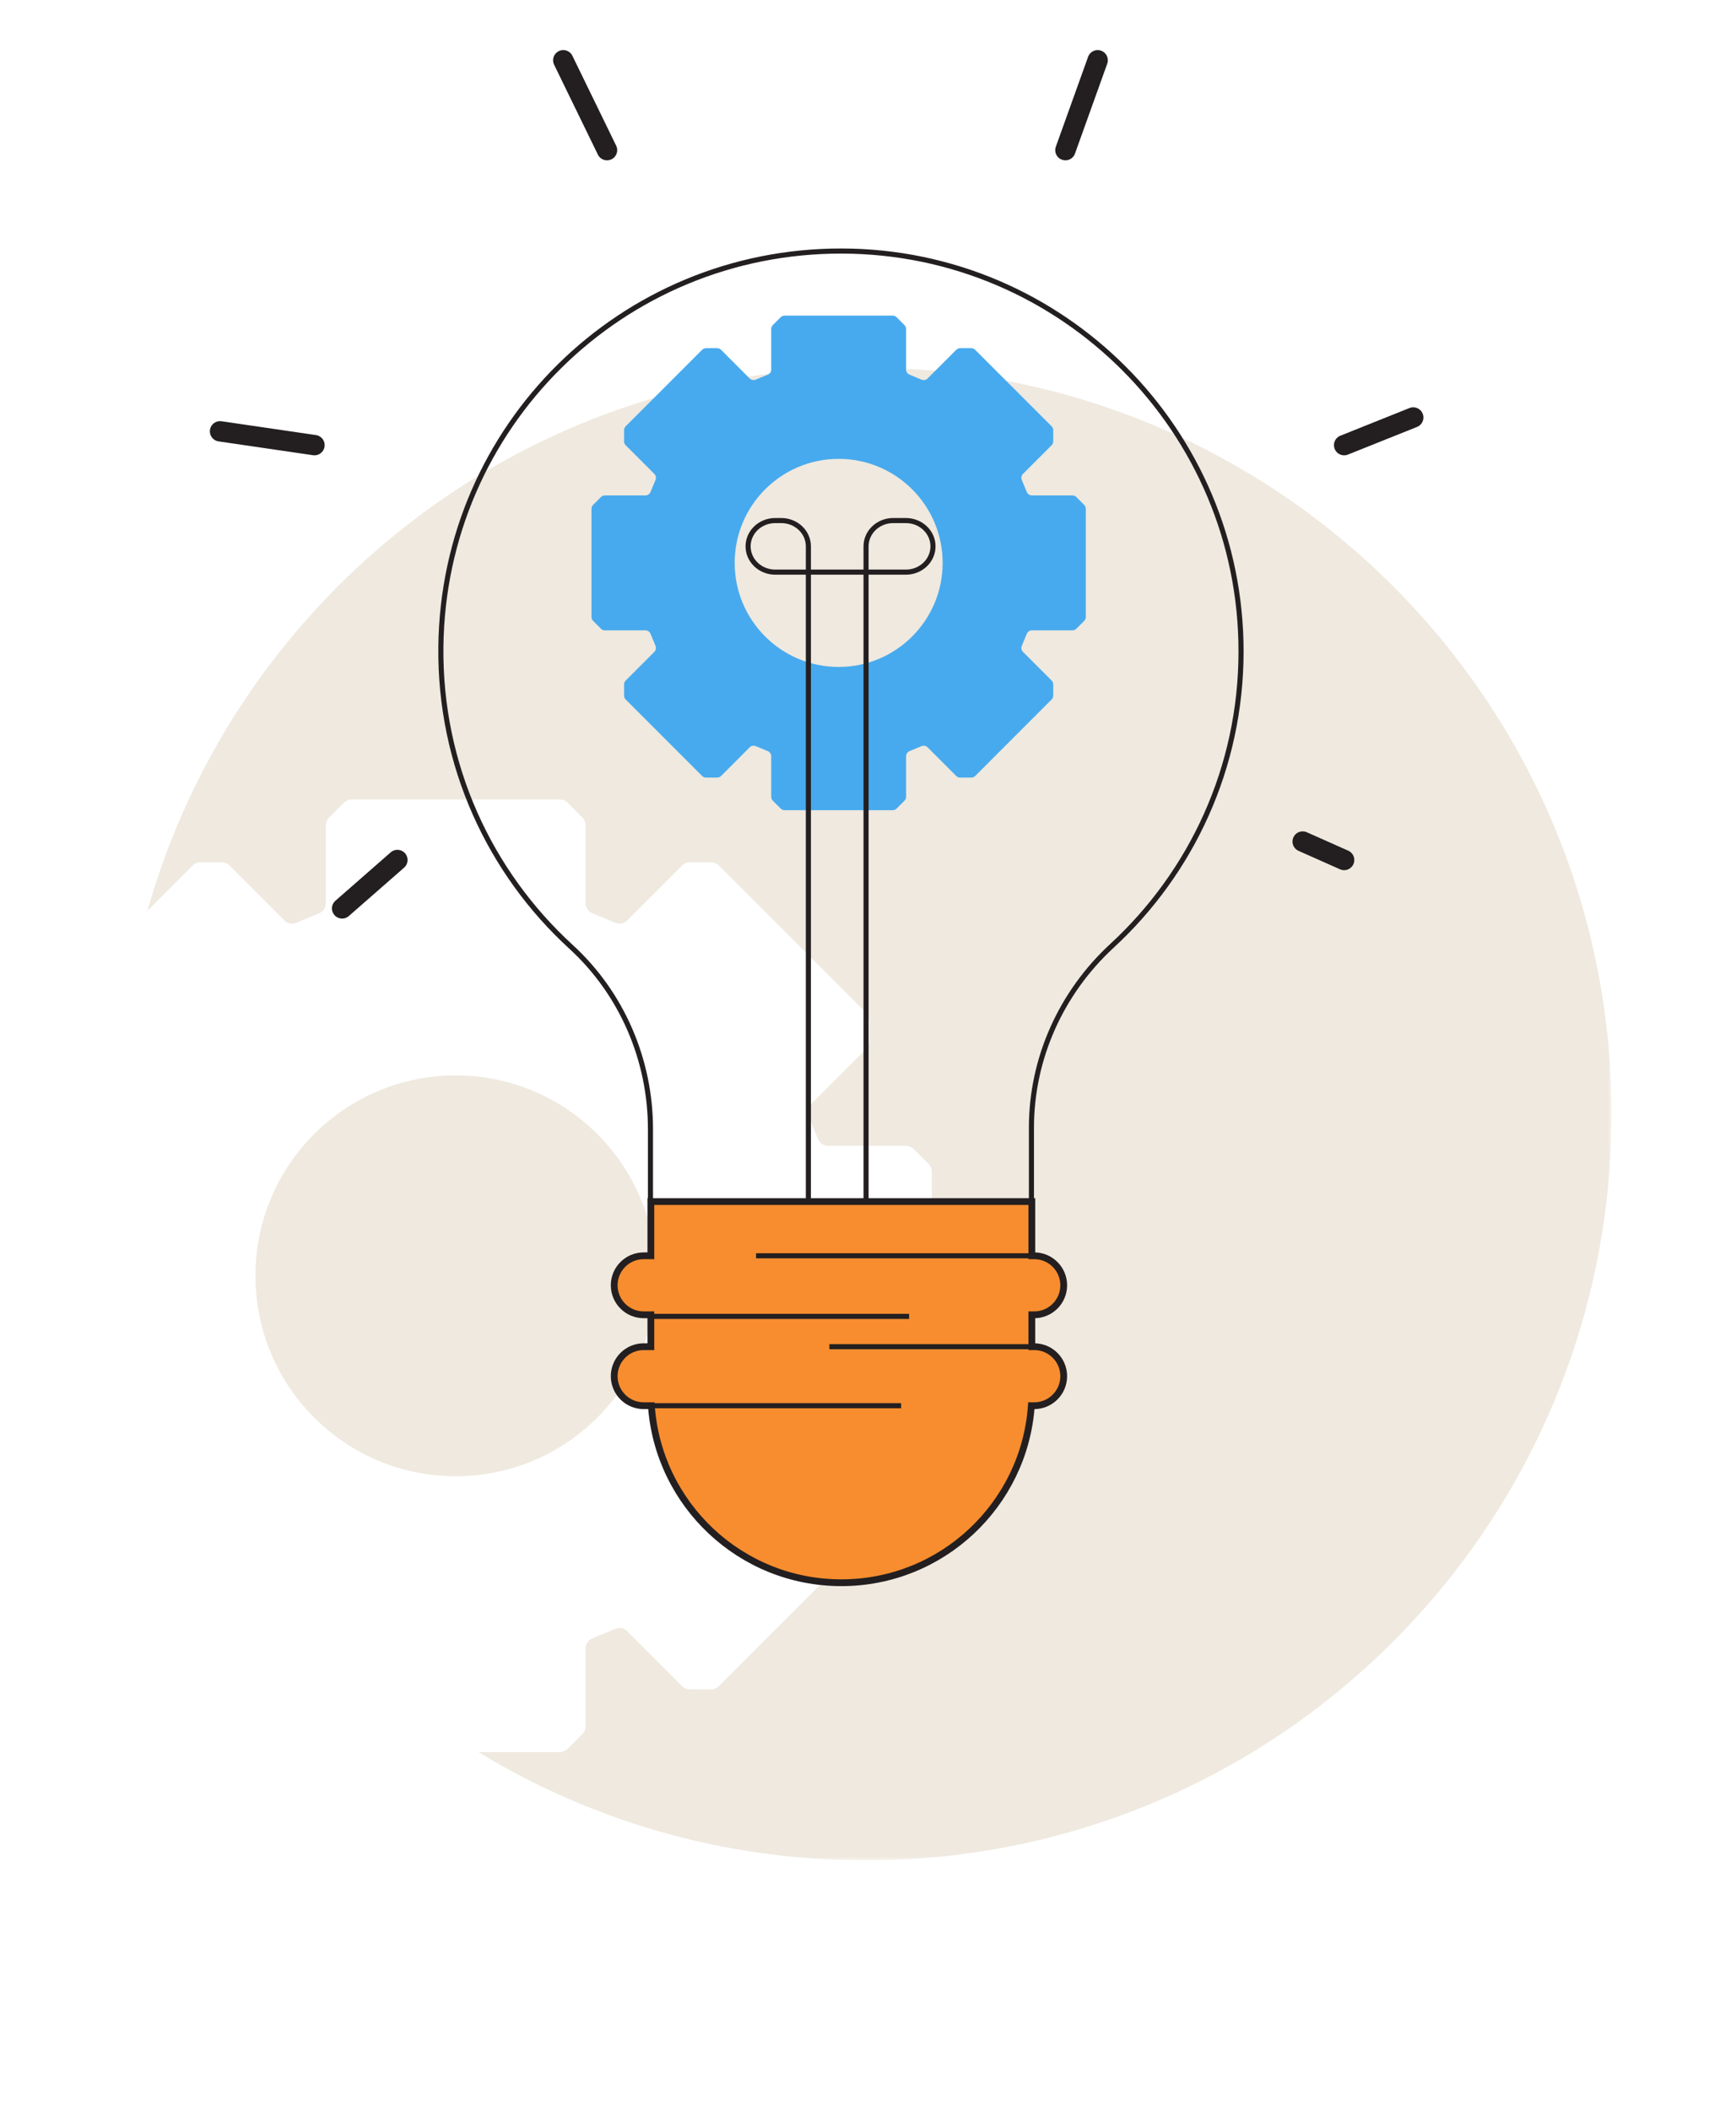
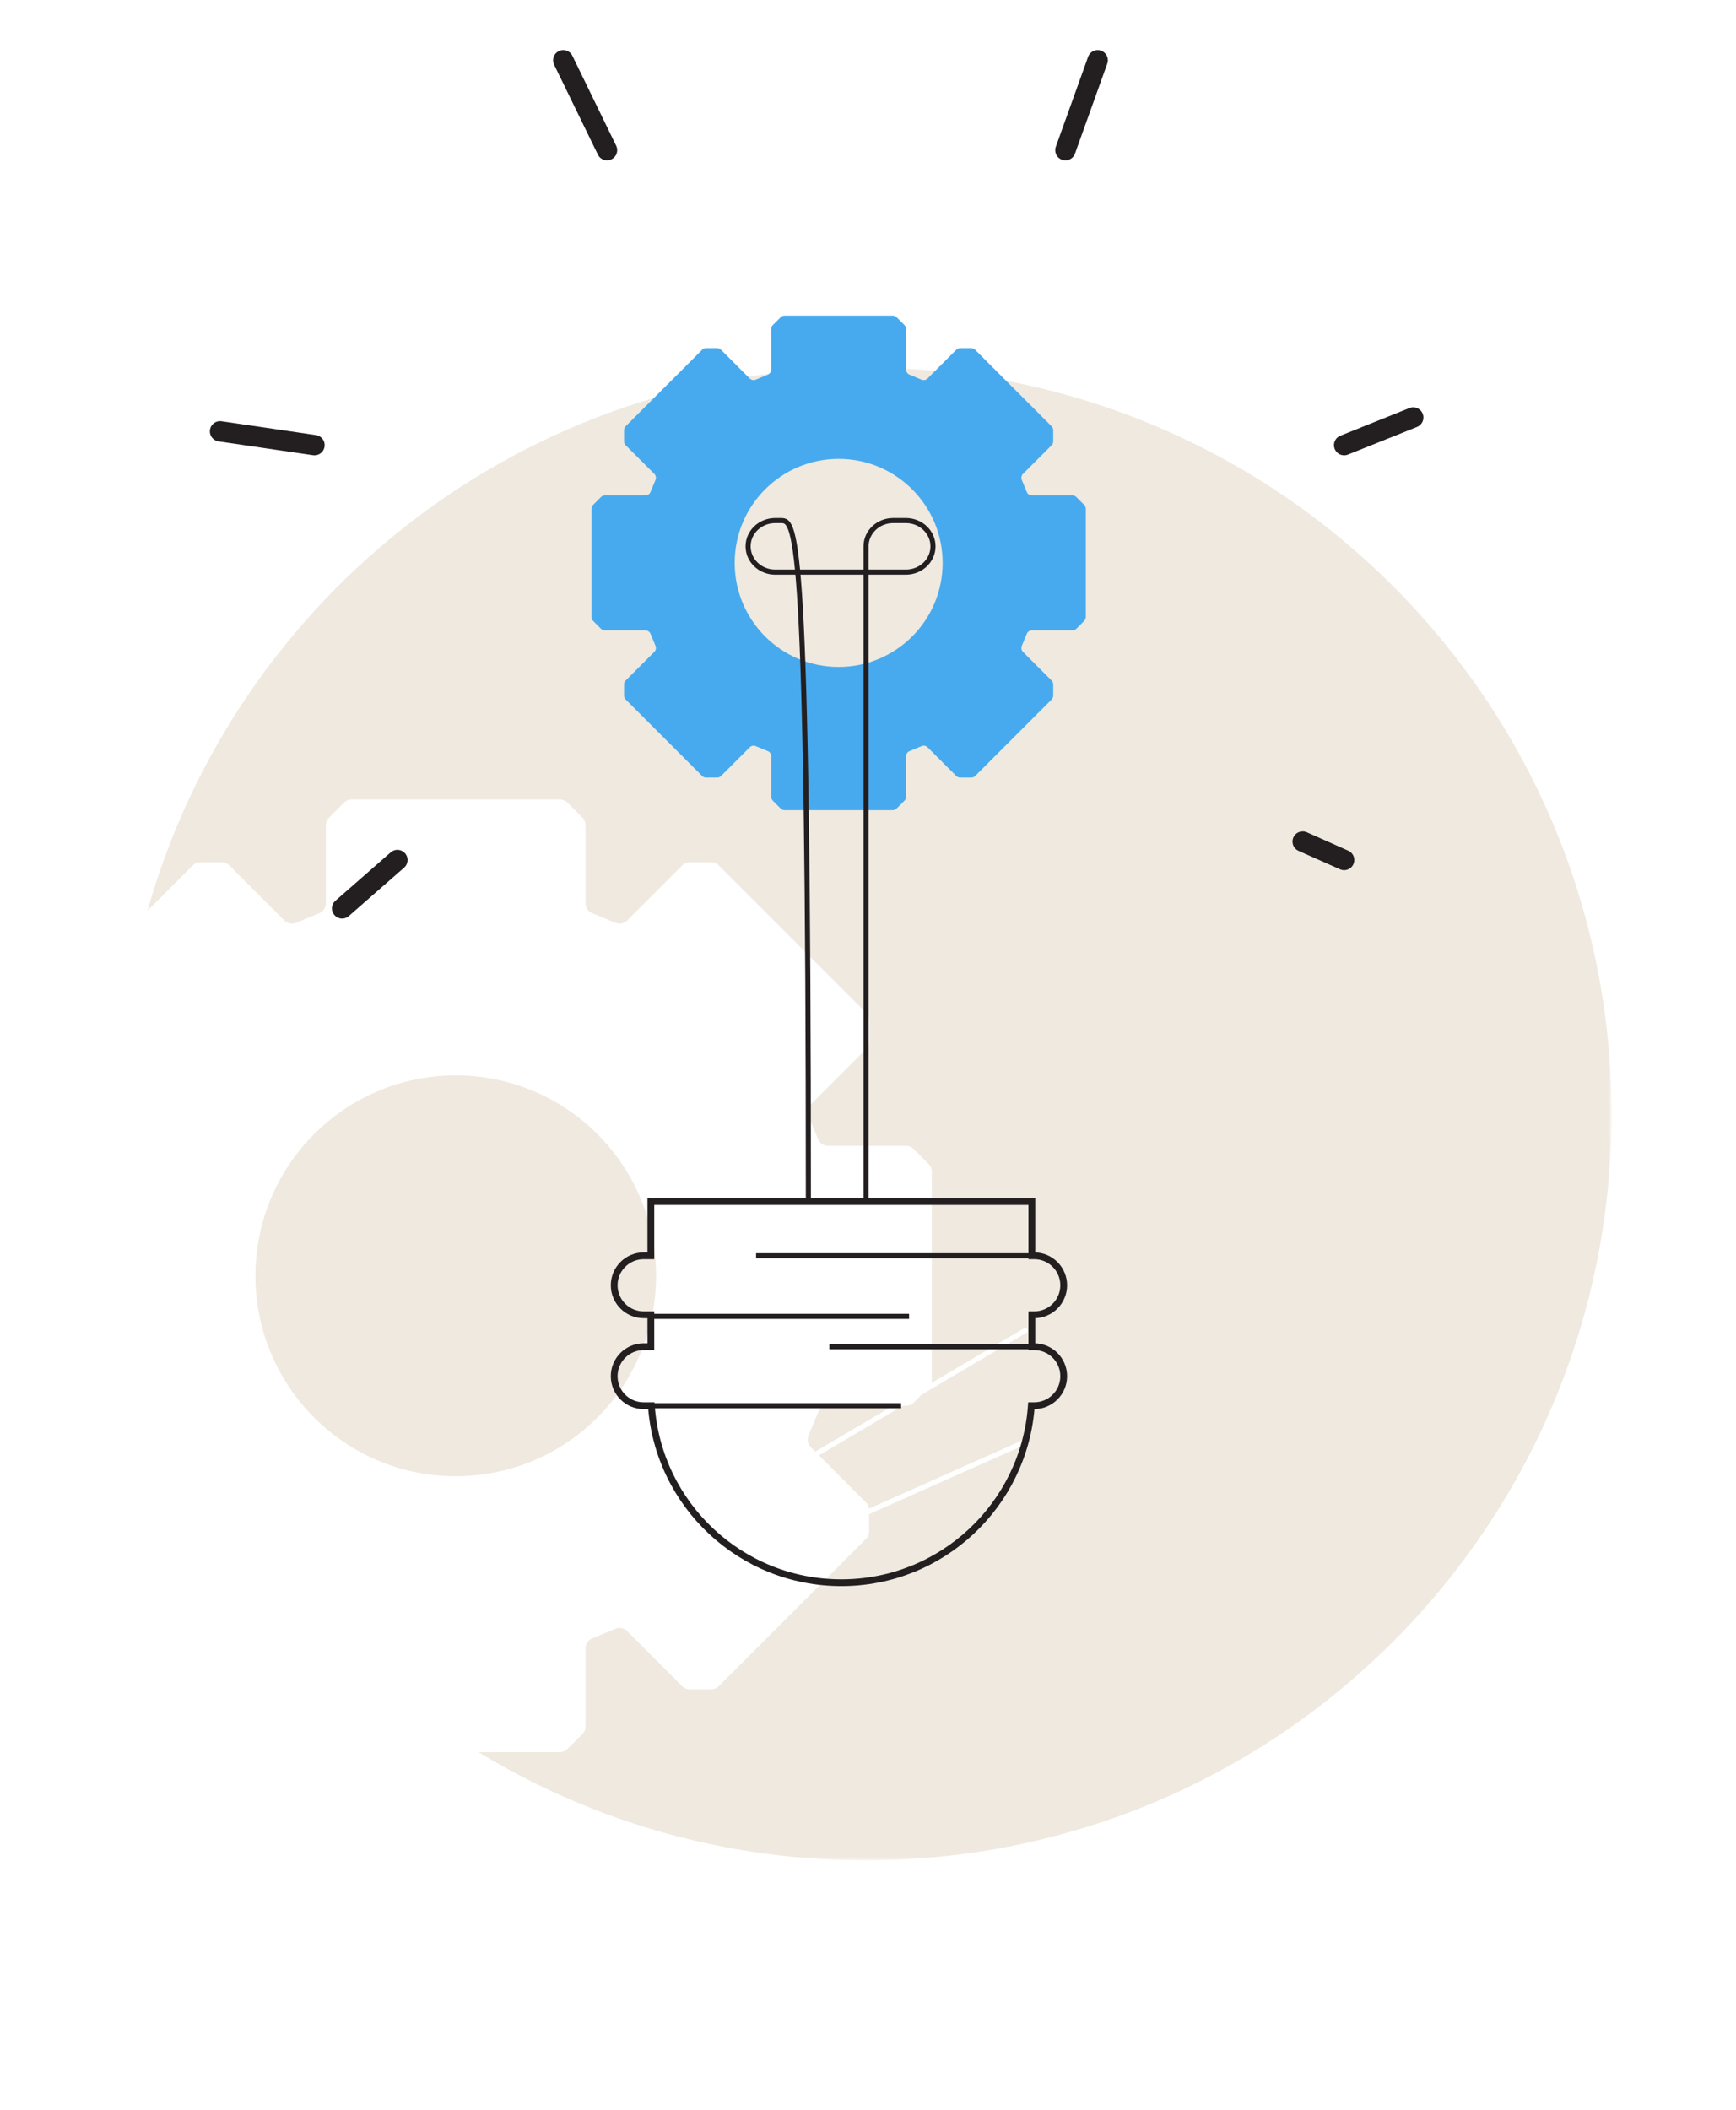
<svg xmlns="http://www.w3.org/2000/svg" xmlns:xlink="http://www.w3.org/1999/xlink" width="256px" height="311px" viewBox="0 0 256 311" version="1.1">
  <title>generate-insights-art</title>
  <defs>
    <polygon id="path-1" points="2.84217094e-14 0 220.017 0 220.017 220.016 2.84217094e-14 220.016" />
  </defs>
  <g id="Page-1" stroke="none" stroke-width="1" fill="none" fill-rule="evenodd">
    <g id="Extra-Large-Copy" transform="translate(-768, -329.118)">
      <rect fill="#FFFFFF" x="0" y="0" width="1920" height="1080" />
      <g id="Group-58" transform="translate(765, 338)">
        <g id="Group-3" transform="translate(20.627, 45.29)">
          <mask id="mask-2" fill="white">
            <use xlink:href="#path-1" />
          </mask>
          <g id="Clip-2" />
          <path d="M110.009,220.016 C49.253,220.016 2.84217094e-14,170.764 2.84217094e-14,110.008 C2.84217094e-14,49.252 49.253,0 110.009,0 C170.765,0 220.017,49.252 220.017,110.008 C220.017,170.764 170.765,220.016 110.009,220.016 Z" id="Fill-1" fill="#EFE9DF" mask="url(#mask-2)" />
        </g>
        <path d="M40.671,179.16 C40.671,162.846 53.894,149.623 70.208,149.623 C86.521,149.623 99.744,162.846 99.744,179.16 C99.744,195.474 86.521,208.697 70.208,208.697 C53.894,208.697 40.671,195.474 40.671,179.16 M51.51,246.678 L53.737,248.905 C54.032,249.199 54.431,249.363 54.85,249.363 L85.561,249.363 C85.98,249.363 86.379,249.199 86.674,248.905 L88.901,246.678 C89.195,246.383 89.359,245.984 89.359,245.564 L89.359,234.057 C89.359,233.422 89.746,232.846 90.328,232.603 L93.76,231.182 C94.35,230.94 95.024,231.071 95.476,231.523 L103.61,239.657 C103.905,239.951 104.305,240.115 104.724,240.115 L107.874,240.115 C108.293,240.115 108.692,239.951 108.987,239.657 L130.705,217.939 C131,217.644 131.163,217.245 131.163,216.826 L131.163,213.676 C131.163,213.256 131,212.857 130.705,212.562 L122.571,204.428 C122.119,203.976 121.988,203.302 122.23,202.712 L123.651,199.28 C123.894,198.691 124.47,198.311 125.105,198.311 L136.612,198.311 C137.032,198.311 137.431,198.147 137.726,197.853 L139.953,195.626 C140.247,195.331 140.411,194.932 140.411,194.512 L140.411,163.802 C140.411,163.383 140.247,162.984 139.953,162.689 L137.726,160.462 C137.431,160.167 137.032,160.004 136.612,160.004 L125.105,160.004 C124.47,160.004 123.894,159.617 123.651,159.034 L122.23,155.603 C121.988,155.013 122.119,154.338 122.571,153.887 L130.705,145.752 C131,145.458 131.163,145.058 131.163,144.639 L131.163,141.489 C131.163,141.07 131,140.67 130.705,140.376 L108.987,118.658 C108.692,118.363 108.293,118.199 107.874,118.199 L104.724,118.199 C104.305,118.199 103.905,118.363 103.61,118.658 L95.476,126.792 C95.024,127.244 94.35,127.375 93.76,127.133 L90.328,125.711 C89.739,125.469 89.359,124.893 89.359,124.258 L89.359,112.75 C89.359,112.331 89.195,111.932 88.901,111.637 L86.674,109.41 C86.379,109.115 85.98,108.952 85.561,108.952 L54.85,108.952 C54.431,108.952 54.032,109.115 53.737,109.41 L51.51,111.637 C51.215,111.932 51.052,112.331 51.052,112.75 L51.052,124.258 C51.052,124.893 50.665,125.469 50.082,125.711 L46.651,127.133 C46.061,127.375 45.387,127.244 44.935,126.792 L36.8,118.658 C36.506,118.363 36.106,118.199 35.687,118.199 L32.537,118.199 C32.118,118.199 31.718,118.363 31.424,118.658 L9.706,140.376 C9.411,140.67 9.248,141.07 9.248,141.489 L9.248,144.639 C9.248,145.058 9.411,145.458 9.706,145.752 L17.84,153.887 C18.292,154.338 18.423,155.013 18.181,155.603 L16.76,159.034 C16.517,159.624 15.941,160.004 15.306,160.004 L3.798,160.004 C3.379,160.004 2.98,160.167 2.685,160.462 L0.458,162.689 C0.163,162.984 -7.10542736e-15,163.383 -7.10542736e-15,163.802 L-7.10542736e-15,194.512 C-7.10542736e-15,194.932 0.163,195.331 0.458,195.626 L2.685,197.853 C2.98,198.147 3.379,198.311 3.798,198.311 L15.306,198.311 C15.941,198.311 16.517,198.697 16.76,199.28 L18.181,202.712 C18.423,203.302 18.292,203.976 17.84,204.428 L9.706,212.562 C9.411,212.857 9.248,213.256 9.248,213.676 L9.248,216.826 C9.248,217.245 9.411,217.644 9.706,217.939 L31.424,239.657 C31.718,239.951 32.118,240.115 32.537,240.115 L35.687,240.115 C36.106,240.115 36.506,239.951 36.8,239.657 L44.935,231.523 C45.387,231.071 46.061,230.94 46.651,231.182 L50.082,232.603 C50.672,232.846 51.052,233.422 51.052,234.057 L51.052,245.564 C51.052,245.984 51.215,246.383 51.51,246.678" id="Fill-4" fill="#FFFFFF" />
        <path d="M111.34,74.083 C111.34,65.614 118.204,58.75 126.672,58.75 C135.142,58.75 142.006,65.614 142.006,74.083 C142.006,82.552 135.142,89.416 126.672,89.416 C118.204,89.416 111.34,82.552 111.34,74.083 M116.966,109.133 L118.123,110.289 C118.275,110.442 118.483,110.527 118.701,110.527 L134.643,110.527 C134.861,110.527 135.067,110.442 135.22,110.289 L136.376,109.133 C136.53,108.98 136.614,108.773 136.614,108.555 L136.614,102.582 C136.614,102.252 136.815,101.953 137.119,101.827 L138.899,101.089 C139.206,100.963 139.555,101.031 139.791,101.266 L144.013,105.489 C144.167,105.642 144.374,105.727 144.591,105.727 L146.226,105.727 C146.444,105.727 146.651,105.642 146.804,105.489 L158.078,94.214 C158.232,94.061 158.316,93.854 158.316,93.636 L158.316,92.001 C158.316,91.783 158.232,91.576 158.078,91.423 L153.856,87.2 C153.621,86.966 153.554,86.616 153.679,86.31 L154.417,84.528 C154.542,84.222 154.841,84.025 155.172,84.025 L161.145,84.025 C161.363,84.025 161.571,83.94 161.724,83.787 L162.88,82.631 C163.032,82.478 163.118,82.27 163.118,82.053 L163.118,66.11 C163.118,65.893 163.032,65.685 162.88,65.532 L161.724,64.376 C161.571,64.223 161.363,64.138 161.145,64.138 L155.172,64.138 C154.841,64.138 154.542,63.938 154.417,63.635 L153.679,61.854 C153.554,61.548 153.621,61.197 153.856,60.963 L158.078,56.74 C158.232,56.587 158.316,56.38 158.316,56.162 L158.316,54.527 C158.316,54.309 158.232,54.102 158.078,53.949 L146.804,42.675 C146.651,42.522 146.444,42.437 146.226,42.437 L144.591,42.437 C144.374,42.437 144.167,42.522 144.013,42.675 L139.791,46.897 C139.555,47.132 139.206,47.2 138.899,47.074 L137.119,46.336 C136.812,46.211 136.614,45.911 136.614,45.582 L136.614,39.608 C136.614,39.39 136.53,39.183 136.376,39.03 L135.22,37.874 C135.067,37.721 134.861,37.636 134.643,37.636 L118.701,37.636 C118.483,37.636 118.275,37.721 118.123,37.874 L116.966,39.03 C116.814,39.183 116.728,39.39 116.728,39.608 L116.728,45.582 C116.728,45.911 116.528,46.211 116.225,46.336 L114.444,47.074 C114.138,47.2 113.787,47.132 113.552,46.897 L109.331,42.675 C109.177,42.522 108.969,42.437 108.752,42.437 L107.117,42.437 C106.9,42.437 106.692,42.522 106.538,42.675 L95.264,53.949 C95.112,54.102 95.026,54.309 95.026,54.527 L95.026,56.162 C95.026,56.38 95.112,56.587 95.264,56.74 L99.487,60.963 C99.722,61.197 99.79,61.548 99.665,61.854 L98.927,63.635 C98.8,63.941 98.501,64.138 98.171,64.138 L92.198,64.138 C91.981,64.138 91.772,64.223 91.62,64.376 L90.463,65.532 C90.311,65.685 90.225,65.893 90.225,66.11 L90.225,82.053 C90.225,82.27 90.311,82.478 90.463,82.631 L91.62,83.787 C91.772,83.94 91.981,84.025 92.198,84.025 L98.171,84.025 C98.501,84.025 98.8,84.225 98.927,84.528 L99.665,86.31 C99.79,86.616 99.722,86.966 99.487,87.2 L95.264,91.423 C95.112,91.576 95.026,91.783 95.026,92.001 L95.026,93.636 C95.026,93.854 95.112,94.061 95.264,94.214 L106.538,105.489 C106.692,105.642 106.9,105.727 107.117,105.727 L108.752,105.727 C108.969,105.727 109.177,105.642 109.331,105.489 L113.552,101.266 C113.787,101.031 114.138,100.963 114.444,101.089 L116.225,101.827 C116.531,101.953 116.728,102.252 116.728,102.582 L116.728,108.555 C116.728,108.773 116.814,108.98 116.966,109.133" id="Fill-6" fill="#48AAEE" />
        <path d="M153.784,203.808 L118.498,219.513 C116.078,220.592 113.24,219.526 112.129,217.122 L112.129,217.122 C111.088,214.874 111.912,212.204 114.037,210.932 L154.165,187.233" id="Stroke-8" stroke="#FFFFFF" stroke-width="0.75" stroke-linecap="round" />
-         <path d="M186.011,87.118 C186.011,54.577 159.665,28.188 127.139,28.118 C94.655,28.049 68.37,53.975 68.014,86.457 C67.823,103.962 75.255,119.734 87.196,130.659 C94.725,137.548 98.921,147.35 98.921,157.555 L98.921,185.138 L155.101,185.138 L155.101,157.332 C155.101,147.114 159.474,137.435 166.986,130.512 C178.683,119.731 186.011,104.281 186.011,87.118 Z" id="Stroke-10" stroke="#231F20" stroke-width="0.75" />
-         <path d="M122.208,168.214 L122.208,71.643 C122.208,69.545 120.419,67.843 118.212,67.843 L117.314,67.843 C115.107,67.843 113.318,69.545 113.318,71.643 C113.318,73.742 115.107,75.444 117.314,75.444 L136.589,75.444 C138.796,75.444 140.585,73.742 140.585,71.643 C140.585,69.545 138.796,67.843 136.589,67.843 L134.709,67.843 C132.502,67.843 130.713,69.545 130.713,71.643 L130.713,168.214" id="Stroke-12" stroke="#231F20" stroke-width="0.75" />
-         <path d="M155.512,189.605 L155.159,189.605 L155.159,184.904 L155.512,184.904 C157.913,184.904 159.861,182.957 159.861,180.555 C159.861,178.153 157.913,176.207 155.512,176.207 L155.159,176.207 L155.159,168.215 L98.98,168.215 L98.98,176.207 L97.921,176.207 C95.52,176.207 93.573,178.153 93.573,180.555 C93.573,182.957 95.52,184.904 97.921,184.904 L98.98,184.904 L98.98,189.605 L97.921,189.605 C95.52,189.605 93.573,191.552 93.573,193.954 C93.573,196.355 95.52,198.302 97.921,198.302 L99.052,198.302 C100.076,212.883 112.228,224.394 127.07,224.394 C141.911,224.394 154.062,212.883 155.088,198.302 L155.512,198.302 C157.913,198.302 159.861,196.355 159.861,193.954 C159.861,191.552 157.913,189.605 155.512,189.605" id="Fill-14" fill="#F78D2F" />
+         <path d="M122.208,168.214 C122.208,69.545 120.419,67.843 118.212,67.843 L117.314,67.843 C115.107,67.843 113.318,69.545 113.318,71.643 C113.318,73.742 115.107,75.444 117.314,75.444 L136.589,75.444 C138.796,75.444 140.585,73.742 140.585,71.643 C140.585,69.545 138.796,67.843 136.589,67.843 L134.709,67.843 C132.502,67.843 130.713,69.545 130.713,71.643 L130.713,168.214" id="Stroke-12" stroke="#231F20" stroke-width="0.75" />
        <path d="M155.512,189.605 L155.159,189.605 L155.159,184.904 L155.512,184.904 C157.913,184.904 159.861,182.957 159.861,180.555 C159.861,178.153 157.913,176.207 155.512,176.207 L155.159,176.207 L155.159,168.215 L98.98,168.215 L98.98,176.207 L97.921,176.207 C95.52,176.207 93.573,178.153 93.573,180.555 C93.573,182.957 95.52,184.904 97.921,184.904 L98.98,184.904 L98.98,189.605 L97.921,189.605 C95.52,189.605 93.573,191.552 93.573,193.954 C93.573,196.355 95.52,198.302 97.921,198.302 L99.052,198.302 C100.076,212.883 112.228,224.394 127.07,224.394 C141.911,224.394 154.062,212.883 155.088,198.302 L155.512,198.302 C157.913,198.302 159.861,196.355 159.861,193.954 C159.861,191.552 157.913,189.605 155.512,189.605 Z" id="Stroke-16" stroke="#231F20" />
        <g id="Group-21" transform="translate(114.494, 175.706)">
          <line x1="40.665" y1="0.5" x2="-2.84217094e-14" y2="0.5" id="Fill-18" fill="#FFFFFF" />
          <line x1="40.665" y1="0.5" x2="-2.84217094e-14" y2="0.5" id="Stroke-20" stroke="#231F20" stroke-width="0.75" />
        </g>
        <g id="Group-25" transform="translate(98.98, 184.639)">
          <line x1="0" y1="0.5" x2="38.08" y2="0.5" id="Fill-22" fill="#FFFFFF" />
          <line x1="0" y1="0.5" x2="38.08" y2="0.5" id="Stroke-24" stroke="#231F20" stroke-width="0.75" />
        </g>
        <g id="Group-29" transform="translate(125.306, 189.105)">
          <line x1="29.853" y1="0.5" x2="0" y2="0.5" id="Fill-26" fill="#FFFFFF" />
          <line x1="29.853" y1="0.5" x2="0" y2="0.5" id="Stroke-28" stroke="#231F20" stroke-width="0.75" />
        </g>
        <g id="Group-33" transform="translate(98.98, 197.802)">
          <line x1="0" y1="0.5" x2="36.904" y2="0.5" id="Fill-30" fill="#FFFFFF" />
          <line x1="0" y1="0.5" x2="36.904" y2="0.5" id="Stroke-32" stroke="#231F20" stroke-width="0.75" />
        </g>
        <g id="Group-37" transform="translate(86.061, -0)">
          <line x1="0" y1="5.68434189e-14" x2="6.454" y2="13.248" id="Fill-34" fill="#CFEDFF" />
          <line x1="0" y1="5.68434189e-14" x2="6.454" y2="13.248" id="Stroke-36" stroke="#231F20" stroke-width="3" stroke-linecap="round" />
        </g>
        <g id="Group-41" transform="translate(160.111, -0)">
          <line x1="4.756" y1="5.68434189e-14" x2="-2.84217094e-14" y2="13.248" id="Fill-38" fill="#CFEDFF" />
          <line x1="4.756" y1="5.68434189e-14" x2="-2.84217094e-14" y2="13.248" id="Stroke-40" stroke="#231F20" stroke-width="3" stroke-linecap="round" />
        </g>
        <g id="Group-45" transform="translate(201.214, 52.651)">
          <line x1="0" y1="4.076" x2="10.191" y2="0" id="Fill-42" fill="#CFEDFF" />
          <line x1="0" y1="4.076" x2="10.191" y2="0" id="Stroke-44" stroke="#231F20" stroke-width="3" stroke-linecap="round" />
        </g>
        <g id="Group-49" transform="translate(195.099, 115.153)">
          <line x1="0" y1="-2.84217094e-14" x2="6.114" y2="2.717" id="Fill-46" fill="#CFEDFF" />
          <line x1="0" y1="-2.84217094e-14" x2="6.114" y2="2.717" id="Stroke-48" stroke="#231F20" stroke-width="3" stroke-linecap="round" />
        </g>
        <g id="Group-53" transform="translate(35.448, 54.689)">
          <line x1="13.927" y1="2.038" x2="0" y2="0" id="Fill-50" fill="#CFEDFF" />
          <line x1="13.927" y1="2.038" x2="0" y2="0" id="Stroke-52" stroke="#231F20" stroke-width="3" stroke-linecap="round" />
        </g>
        <g id="Group-57" transform="translate(53.451, 117.871)">
          <line x1="8.152" y1="0" x2="0" y2="7.133" id="Fill-54" fill="#CFEDFF" />
          <line x1="8.152" y1="0" x2="0" y2="7.133" id="Stroke-56" stroke="#231F20" stroke-width="3" stroke-linecap="round" />
        </g>
      </g>
    </g>
  </g>
</svg>